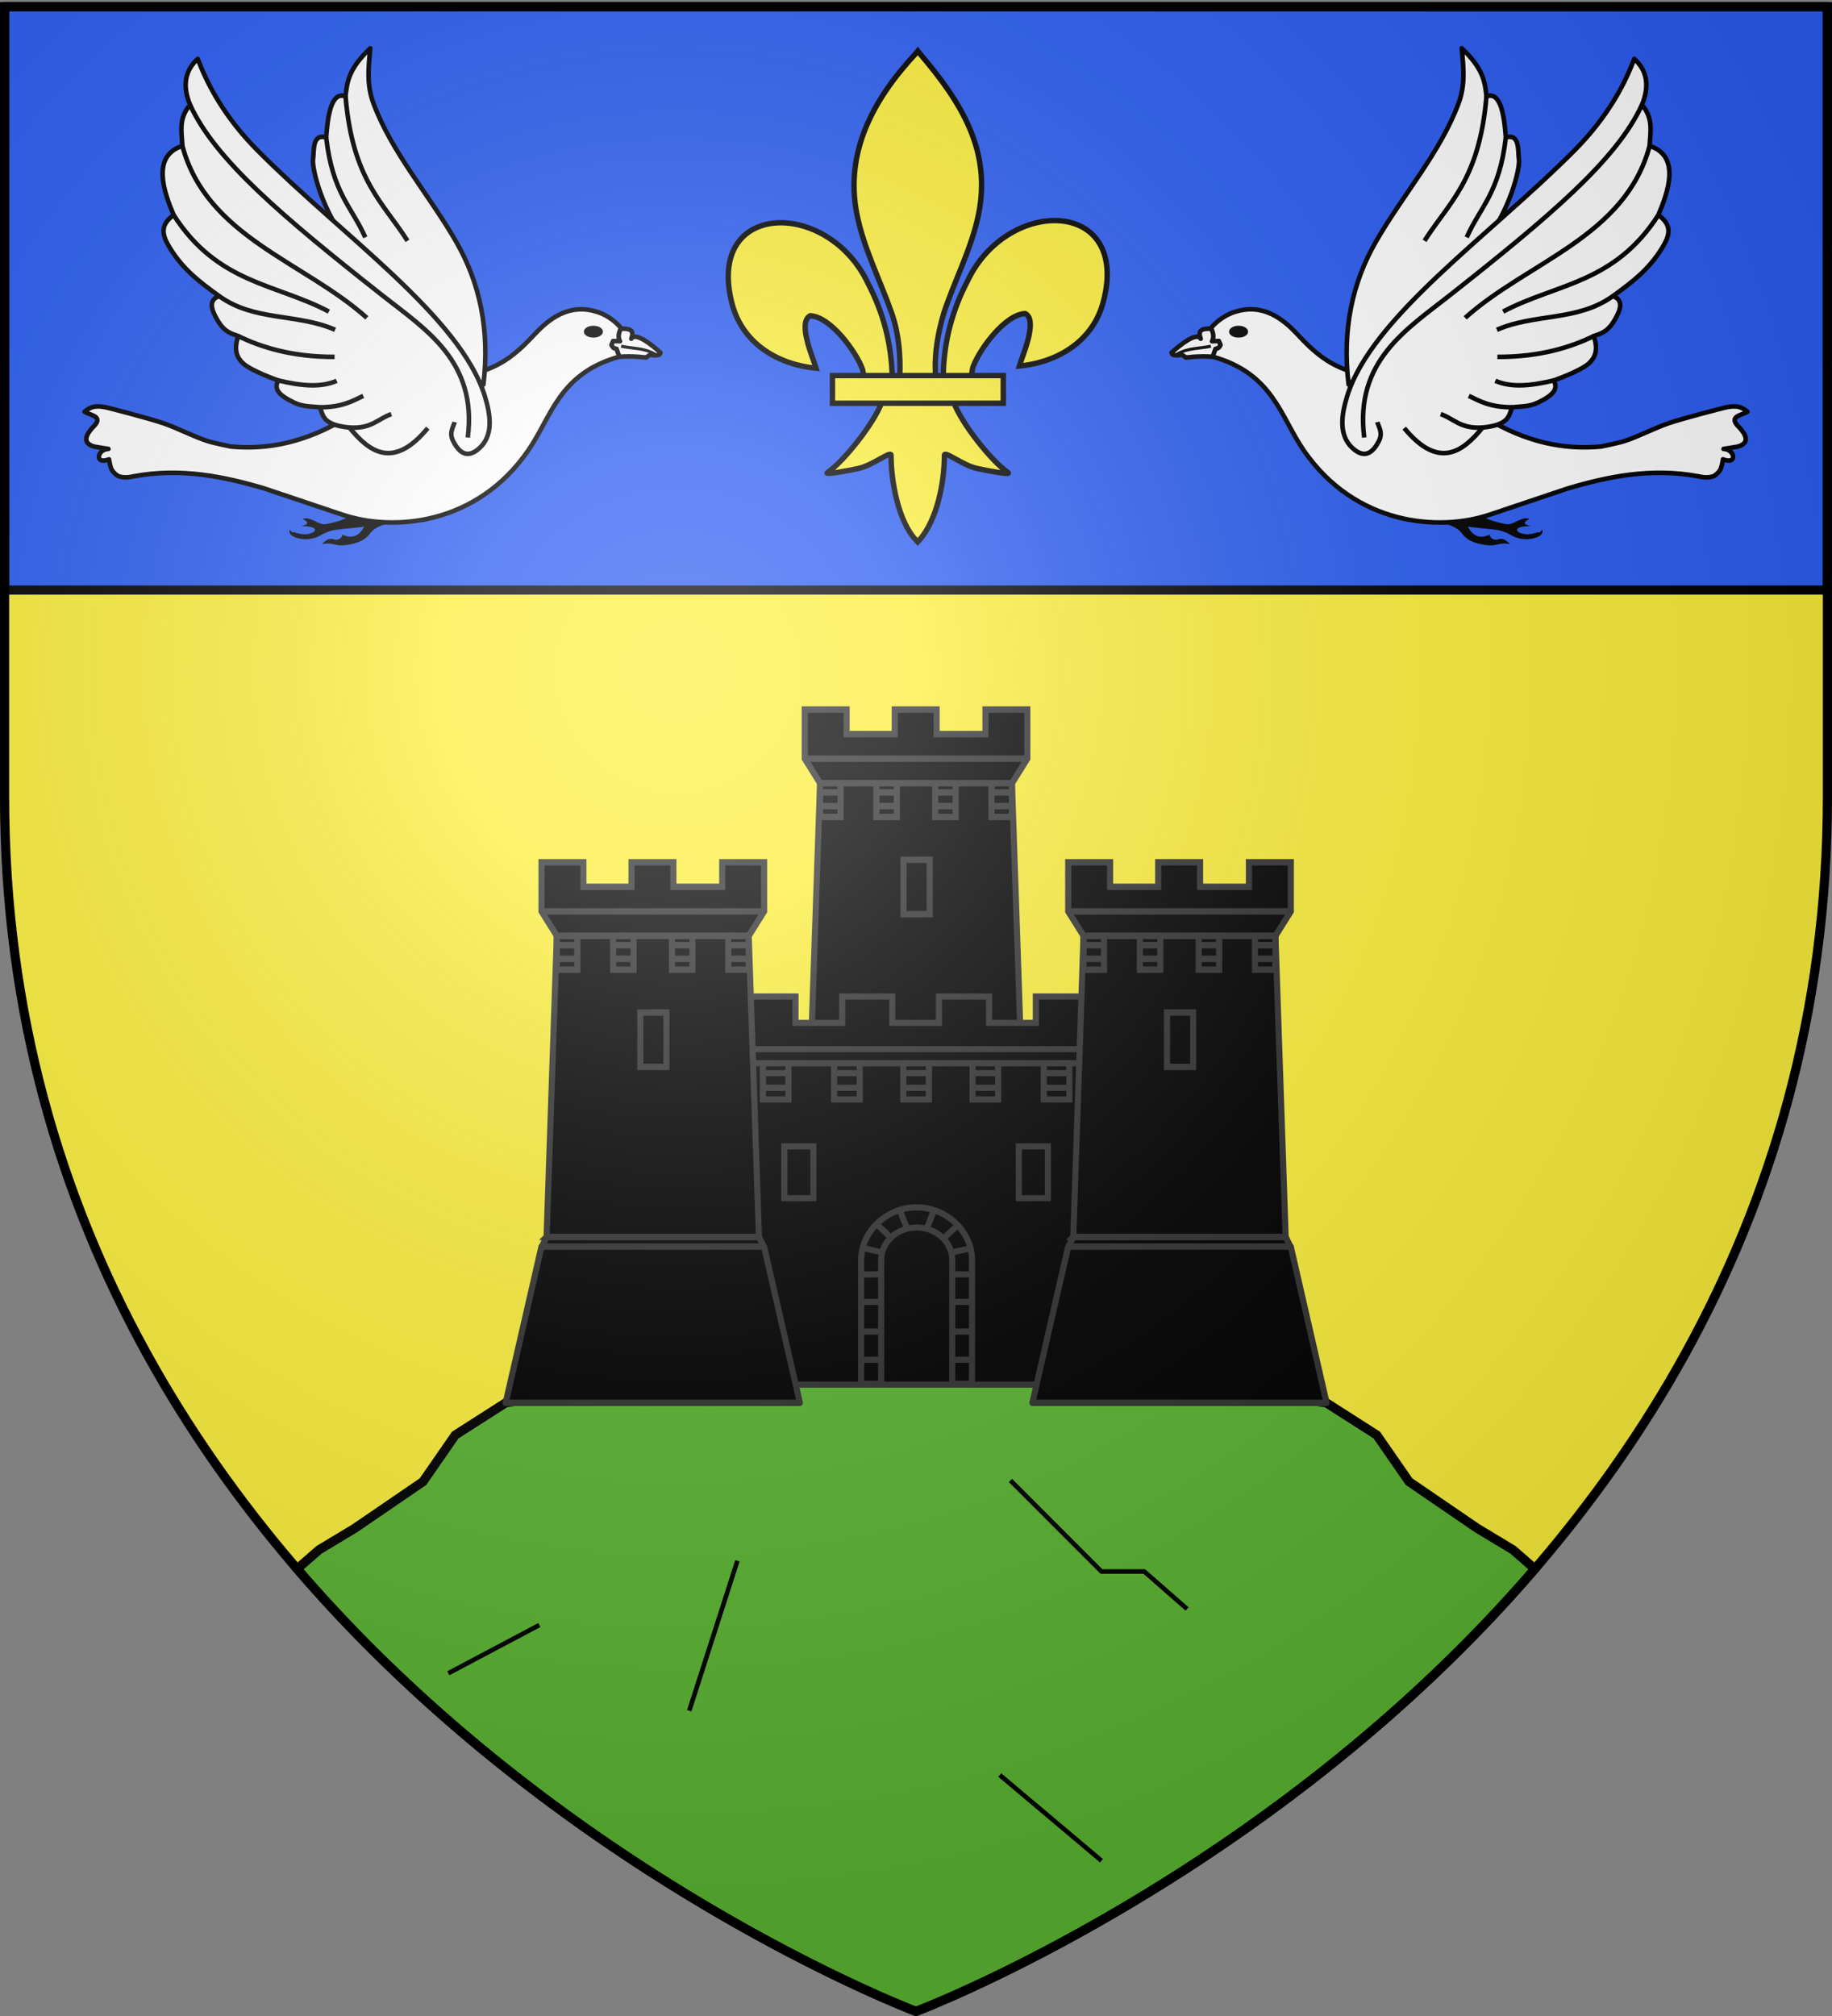
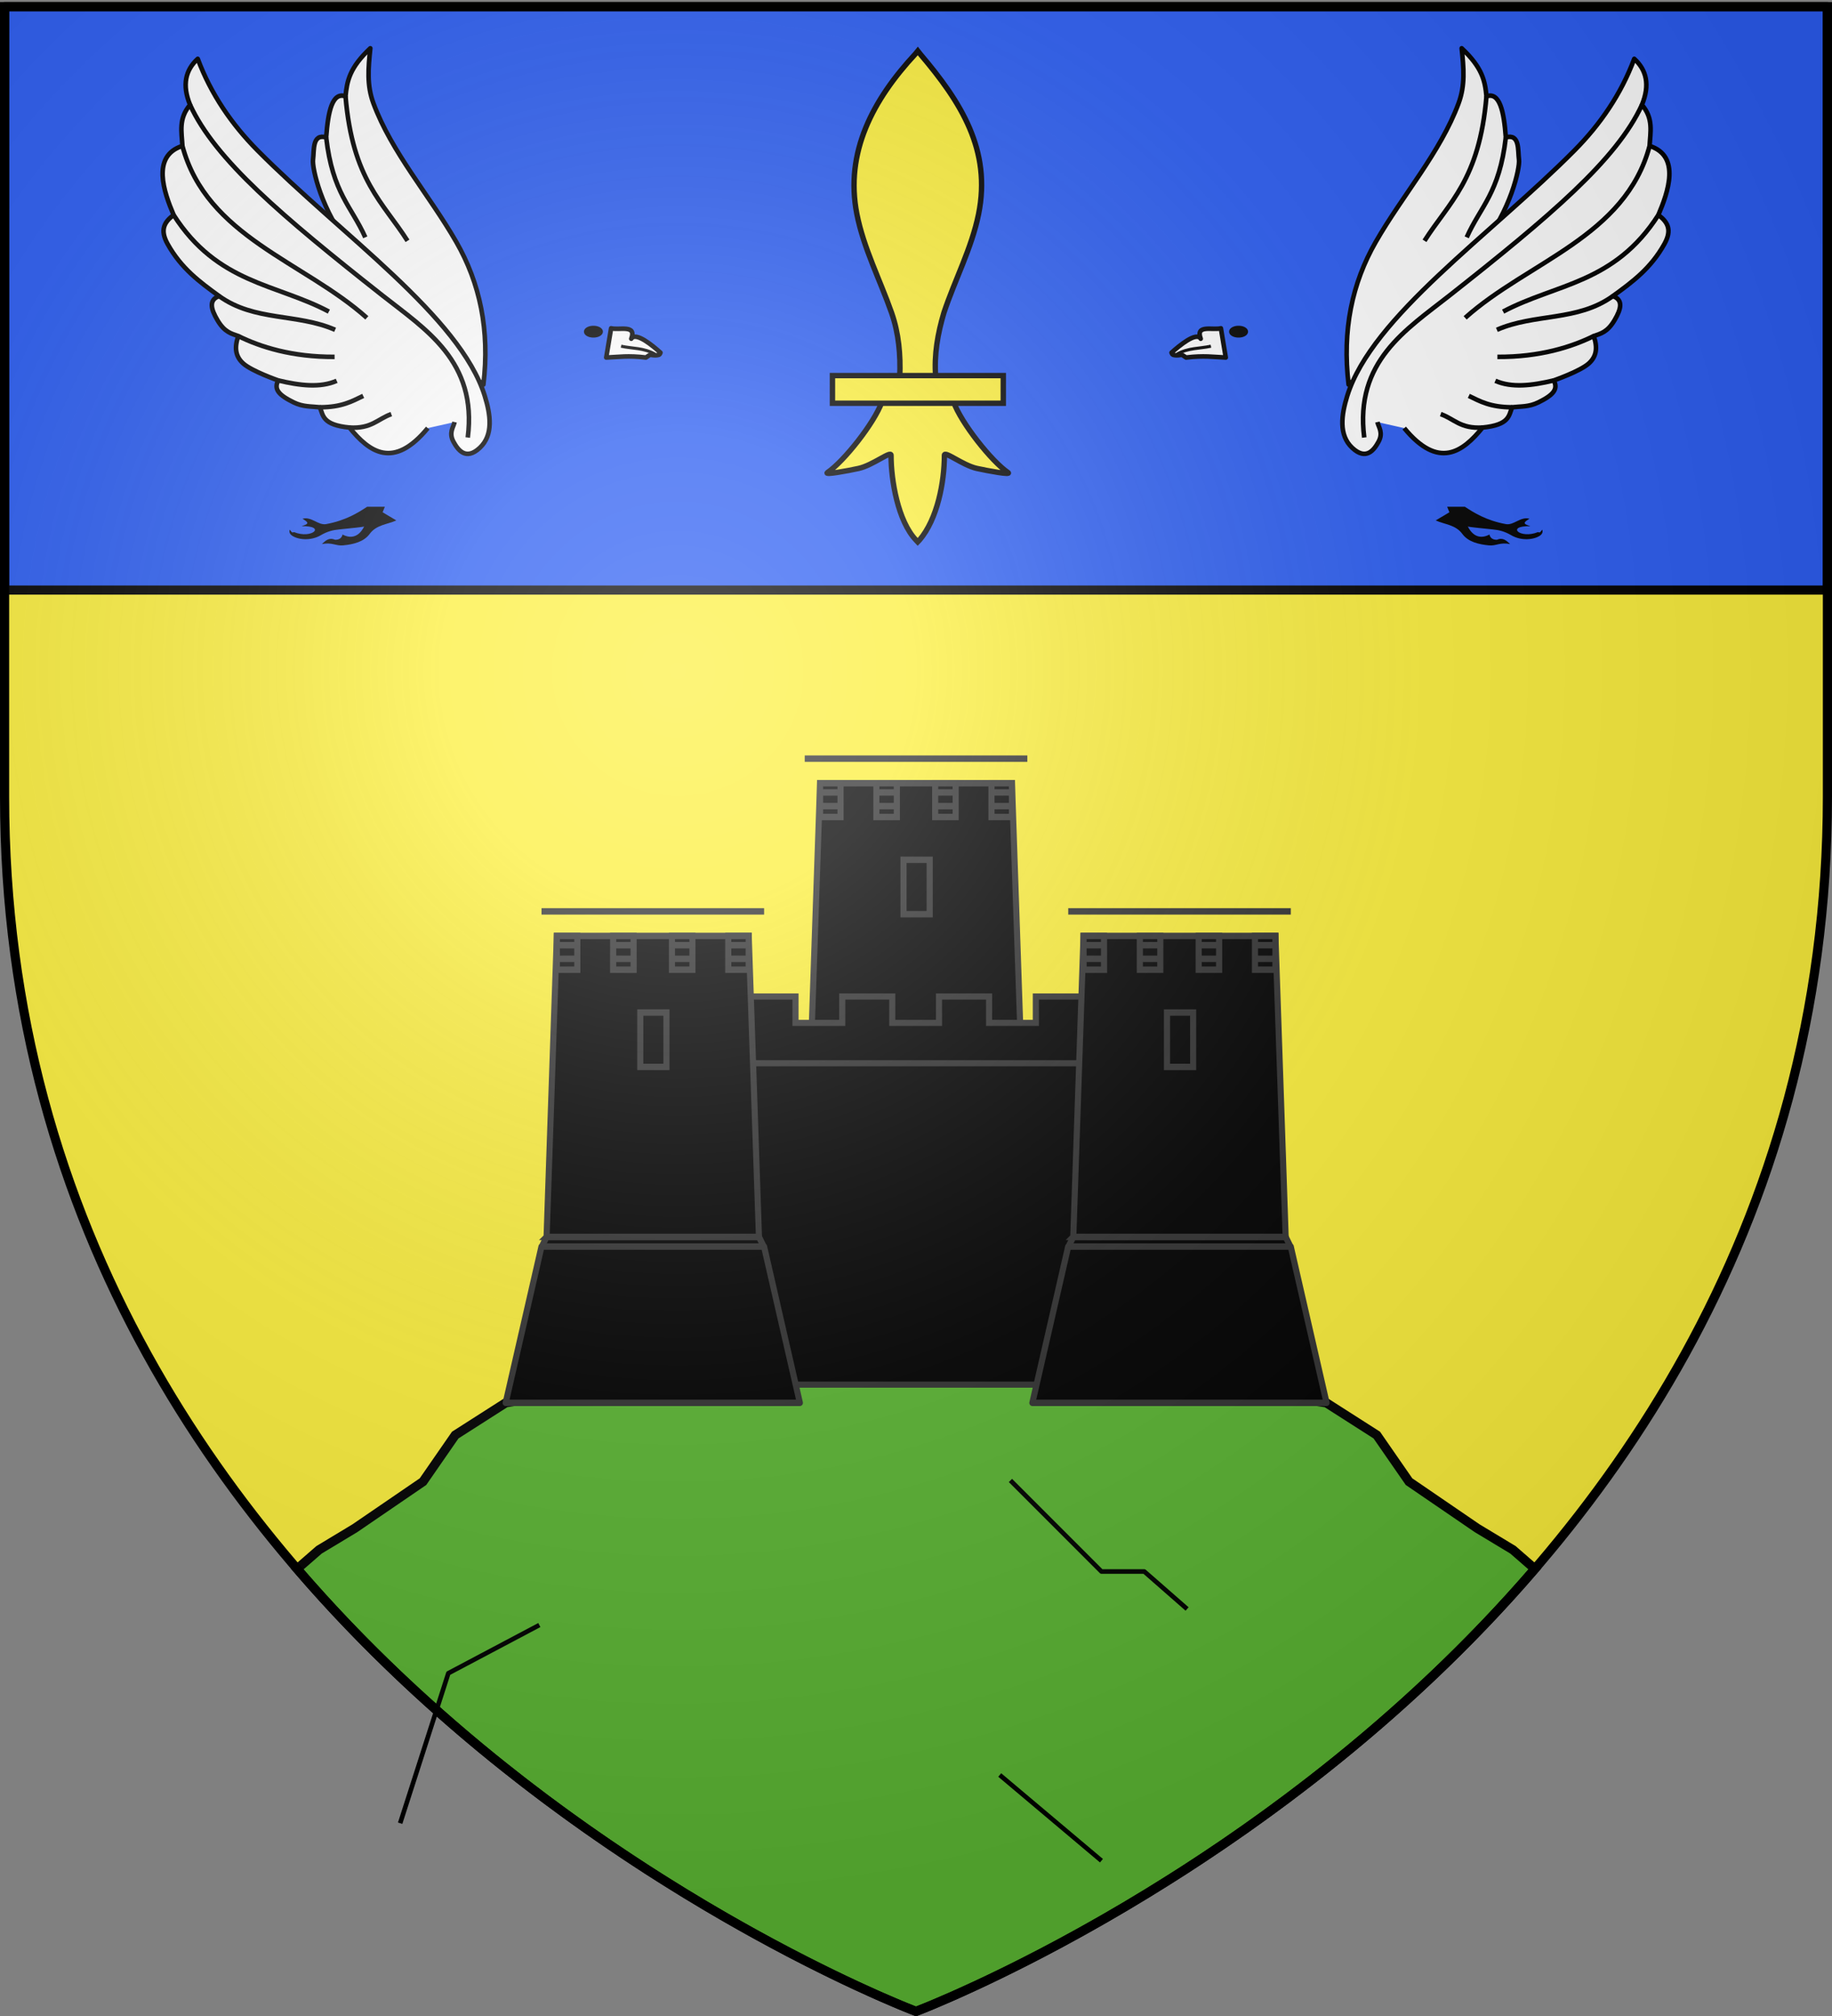
<svg xmlns="http://www.w3.org/2000/svg" xmlns:xlink="http://www.w3.org/1999/xlink" width="600" height="660" version="1.0">
  <rect width="100%" height="100%" fill="#808080" stroke="none" />
  <defs>
    <radialGradient xlink:href="#a" id="e" cx="221.445" cy="226.331" r="300" fx="221.445" fy="226.331" gradientTransform="matrix(1.353 0 0 1.349 -77.63 -85.747)" gradientUnits="userSpaceOnUse" />
    <linearGradient id="a">
      <stop offset="0" style="stop-color:white;stop-opacity:.314" />
      <stop offset=".19" style="stop-color:white;stop-opacity:.251" />
      <stop offset=".6" style="stop-color:#6b6b6b;stop-opacity:.125" />
      <stop offset="1" style="stop-color:black;stop-opacity:.125" />
    </linearGradient>
    <path id="b" d="M2.922 27.672c0-5.951 2.317-9.843 5.579-11.012 1.448-.519 3.307-.273 5.018 1.447 2.119 2.129 2.736 7.993-3.483 9.121.658-.956.619-3.081-.714-3.787-.99-.524-2.113-.253-2.676.123-.824.552-1.729 2.106-1.679 4.108H2.922z" />
  </defs>
  <g style="display:inline">
    <path d="M300 658.5s298.5-112.32 298.5-397.772V2.176H1.5v258.552C1.5 546.18 300 658.5 300 658.5z" style="fill:#fcef3c;fill-opacity:1;fill-rule:evenodd;stroke:none;stroke-width:1px;stroke-linecap:butt;stroke-linejoin:miter;stroke-opacity:1" />
    <path d="m300 451.313-82.265-.366-52.11 8.303-16.531 10.563-10.563 15.25-22.312 15.25-11.719 7.062-7.188 6.25C184.606 615.079 300 658.5 300 658.5s115.394-43.421 202.688-144.875l-7.188-6.25-11.719-7.063-22.312-15.25-10.563-15.25-16.531-10.562-59.79-8.642-74.585.704z" style="fill:#5ab532;fill-opacity:1;fill-rule:evenodd;stroke:#000;stroke-width:3;stroke-linecap:butt;stroke-linejoin:miter;stroke-opacity:1" />
-     <path d="m330.93 484.672 29.805 29.806h14.026l14.026 12.273M327.423 581.102l33.312 28.053M176.64 532.01l-29.805 15.78M241.512 510.971l-15.78 49.092" style="opacity:1;fill:none;fill-opacity:1;stroke:#000;stroke-width:1.5;stroke-linejoin:round;stroke-miterlimit:4;stroke-dasharray:none;stroke-opacity:1" />
+     <path d="m330.93 484.672 29.805 29.806h14.026l14.026 12.273M327.423 581.102l33.312 28.053M176.64 532.01l-29.805 15.78l-15.78 49.092" style="opacity:1;fill:none;fill-opacity:1;stroke:#000;stroke-width:1.5;stroke-linejoin:round;stroke-miterlimit:4;stroke-dasharray:none;stroke-opacity:1" />
  </g>
  <g transform="translate(-700)">
    <use xlink:href="#c" width="600" height="660" style="display:inline" transform="translate(-86.29 -50)" />
    <path d="M941.24 453.3V348.086h117.52V453.3H941.24zM941.24 348.086l48.23-.003h21.594l47.696.003-3.133-13.222v-8.625h-16.375v8.625h-15.313v-8.625h-16.406v8.625h-15.312v-8.625h-16.375v8.625h-15.313v-8.625h-16.406v8.625l-2.888 13.222z" style="fill:#000;fill-opacity:1;stroke:#313131;stroke-width:2;stroke-miterlimit:4;stroke-dasharray:none;stroke-opacity:1;display:inline" />
-     <path d="M995.843 348.082h8.38v11.859h-8.38v-11.859zM973.178 348.082h8.38v11.859h-8.38v-11.859zM949.857 348.086h8.38v11.858h-8.38v-11.858zM973.178 356.114h8.38M973.178 351.33h8.38M995.843 356.114h8.38M995.843 351.33h8.38M949.846 356.114h8.38M949.846 351.33h8.38M942.264 343.474h115.509M1041.84 348.082h8.38v11.859h-8.38v-11.859zM1018.519 348.086h8.38v11.858h-8.38v-11.858zM1041.84 356.114h8.38M1041.84 351.33h8.38M1018.508 356.114h8.38M1018.508 351.33h8.38M956.873 375.3h9.521v16.962h-9.521V375.3zM1000.188 395.268c-10.022 0-18.156 8.092-18.156 17.247v40.483h6.554v-40.502c0-5.869 5.217-10.64 11.642-10.64s11.642 4.771 11.642 10.64v40.502h6.475v-40.483c0-9.155-8.134-17.247-18.157-17.247zM981.746 445.146h7.06M981.927 435.933h6.88M982.108 426.223h6.517M982.042 417.234l6.546-.027M982.852 408.603l5.757 1.345M986.877 400.573l4.48 4.177M994.954 396.901l2.173 5.458M1018.161 445.146h-7.06M1017.98 435.933h-6.88M1017.8 426.223h-6.518M1017.865 417.234l-6.546-.027M1017.76 408.656l-5.758 1.345M1013.324 401.425l-4.48 4.177M1005.7 396.71l-2.172 5.458M1033.672 375.3h9.522v16.962h-9.522V375.3z" style="fill:#000;fill-opacity:1;stroke:#313131;stroke-width:2;stroke-miterlimit:4;stroke-dasharray:none;stroke-opacity:1;display:inline" />
    <use xlink:href="#c" width="600" height="660" style="display:inline" transform="translate(-172.5)" />
    <g id="c" style="display:inline">
      <path d="m838.113 459.051 11.726-48.724h72.902l11.725 48.724h-96.353zM849.946 410.327l1.568-3.024h69.551l1.569 3.024h-72.688z" style="fill:#000;fill-opacity:1;stroke:#313131;stroke-width:2;stroke-linejoin:round;stroke-miterlimit:4;stroke-dasharray:none;stroke-opacity:1" transform="matrix(1 0 0 1.05 200 -22.739)" />
-       <path d="M849.855 290.508V305.817l5.023 7.655h62.849l5.023-7.655V290.508h-13.713v7.655H893.04v-7.655h-13.713v7.655h-15.76v-7.655h-13.712z" style="fill:#000;fill-opacity:1;stroke:#313131;stroke-width:2;stroke-miterlimit:4;stroke-dasharray:none;stroke-opacity:1" transform="matrix(1 0 0 1.05 200 -22.739)" />
      <path d="M851.513 407.31h69.552l-3.352-93.841h-62.848l-3.352 93.84z" style="fill:#000;fill-opacity:1;stroke:#313131;stroke-width:2;stroke-miterlimit:4;stroke-dasharray:none;stroke-opacity:1" transform="matrix(1 0 0 1.05 200 -22.739)" />
      <path d="M854.873 313.472h6.704v10.54h-6.704v-10.54zM911.01 313.469h6.703v10.54h-6.703v-10.54zM892.574 313.469h6.704v10.54h-6.704v-10.54zM873.309 313.472h6.704v10.54h-6.704v-10.54zM892.574 320.608h6.704M892.574 316.355h6.704M911.01 320.608h6.703M911.01 316.355h6.703M873.3 320.608h6.704M873.3 316.355h6.704M854.865 320.608h6.703M854.865 316.355h6.703M849.855 305.817h72.895M882.199 337.353h8.57v16.961h-8.57v-16.961z" style="fill:#000;fill-opacity:1;stroke:#313131;stroke-width:2;stroke-miterlimit:4;stroke-dasharray:none;stroke-opacity:1" transform="matrix(1 0 0 1.05 200 -22.739)" />
    </g>
  </g>
  <path d="M1.5 2.176h597v191H1.5z" style="opacity:1;fill:#2b5df2;fill-opacity:1;stroke:#000;stroke-width:3;stroke-linejoin:round;stroke-miterlimit:4;stroke-dasharray:none;stroke-opacity:1" />
-   <path d="M360.348 474.115c.142-6.195 1.675-11.954 4.529-17.41 7.471-15.72 30.292-15.344 25.261 3.88-1.853 7.085-8.15 11.248-15.632 11.962.54-1.866 3.51-8.465 1.113-9.756-3.834.145-8.595 6.77-9.74 9.93-.165.454-.118.978-.303 1.424" style="fill:#fcef3c;fill-opacity:1;fill-rule:evenodd;stroke:#000;stroke-width:1;stroke-linecap:butt;stroke-linejoin:miter;stroke-miterlimit:4;stroke-dasharray:none;stroke-opacity:1;display:inline" transform="matrix(1.76 0 0 1.76 -325.282 -711.858)" />
-   <path d="M350.844 474.525c-.142-6.196-1.675-11.954-4.529-17.41-7.471-15.72-30.292-15.344-25.262 3.88 1.854 7.084 8.151 11.248 15.632 11.962-.54-1.867-3.51-8.465-1.112-9.756 3.834.144 8.594 6.77 9.74 9.93.164.453.118.977.303 1.424" style="fill:#fcef3c;fill-opacity:1;fill-rule:evenodd;stroke:#000;stroke-width:1;stroke-linecap:butt;stroke-linejoin:miter;stroke-miterlimit:4;stroke-dasharray:none;stroke-opacity:1" transform="matrix(1.76 0 0 1.76 -325.282 -711.858)" />
  <path d="M355.154 414.5c-7.871 8.485-13.156 18.296-10.878 29.803 1.257 6.348 4.304 12.228 6.453 18.344 1.344 3.837 1.687 7.845 1.528 11.878h6.679c-.32-4.063.38-8 1.528-11.878 2.047-6.154 5.162-11.99 6.453-18.344 2.413-11.878-3.25-20.836-10.844-29.766l-.464-.592-.455.555z" style="fill:#fcef3c;fill-opacity:1;fill-rule:nonzero;stroke:#000;stroke-width:1;stroke-linecap:butt;stroke-linejoin:miter;stroke-miterlimit:4;stroke-dasharray:none;stroke-opacity:1" transform="matrix(1.76 0 0 1.76 -325.282 -711.858)" />
  <path d="M348.926 479.228c-1.396 3.913-7.089 11.08-10.112 13.122-.785.53 3.748-.305 5.778-.75 2.662-.584 6.122-3.42 6.04-2.419-.007 4.584 1.281 12.232 4.641 15.747l.318.339.329-.34c3.358-3.916 4.624-10.803 4.64-15.746-.08-1.001 3.38 1.835 6.041 2.419 2.03.445 6.562 1.28 5.778.75-3.023-2.043-8.713-9.21-10.11-13.122h-13.343z" style="fill:#fcef3c;fill-opacity:1;fill-rule:evenodd;stroke:#000;stroke-width:1;stroke-linecap:butt;stroke-linejoin:miter;stroke-miterlimit:4;stroke-dasharray:none;stroke-opacity:1" transform="matrix(1.76 0 0 1.76 -325.282 -711.858)" />
  <path d="M339.727 474.326h31.789v5.15h-31.789z" style="fill:#fcef3c;fill-opacity:1;stroke:#000;stroke-width:1;stroke-miterlimit:4;stroke-dasharray:none;stroke-opacity:1" transform="matrix(1.76 0 0 1.76 -325.282 -711.858)" />
  <g id="d">
    <path d="M201.992 97.48c2.672.714 8.419-1.354 6.607 3.417 1.446-2.401 7.101 2.342 9.57 4.557 0 0-.225.598-.456.683-1.142.42-2.962 0-2.962 0l-1.367.912c-5.856-.715-8.854-.17-12.987 0l1.595-9.57z" style="opacity:1;fill:#fff;fill-opacity:1;stroke:#000;stroke-width:1.5;stroke-linejoin:round;stroke-miterlimit:4;stroke-dasharray:none;stroke-opacity:1;display:inline" transform="translate(-1.85 10)" />
    <path d="M205.261 103.337c3.707.814 7.414.51 11.121 2.6" style="opacity:1;fill:#fff;fill-opacity:1;stroke:#000;stroke-width:1;stroke-linejoin:round;stroke-miterlimit:4;stroke-dasharray:none;stroke-opacity:1;display:inline" transform="translate(-1.85 10)" />
    <path d="M125.706 161.291c-4.114 1.056-2.694 1.03-12.827 2.041-2 .2-3.794.621-5.976 1.895-3.314 1.935-7.422 1.484-9.418.127-.606-.413-1.08-1.172-.724-1.945.68.893.716 1.036 1.396.798 5.87 2.373 10.685-2.116 2.46-1.945 2.66-.802 2.266-1.235.31-2.428 2.932-.832 5.112 2.22 7.725 1.749 6.392-1.152 10.573-3.79 13.44-5.685h5.8l-2.186 5.393z" style="opacity:1;fill:#000;fill-opacity:1;stroke:none;stroke-width:1;stroke-linejoin:round;stroke-miterlimit:4;stroke-dasharray:none;stroke-opacity:1;display:inline" transform="translate(-1.85 10)" />
    <path d="M131.65 160.382c-3 1.352-6.567 1.376-8.803 4.508-1.93 2.522-5.233 3.312-8.588 3.65-2.45.247-3.552-1.08-6.978-.43 1.168-1.08 2.293-2.26 4.294-1.395 1.418.023 2.196-.595 2.47-1.717 2.874 1.526 5.694.77 7.426-3.417l5.67-3.883 4.509 2.684z" style="opacity:1;fill:#000;fill-opacity:1;stroke:none;stroke-width:1;stroke-linejoin:round;stroke-miterlimit:4;stroke-dasharray:none;stroke-opacity:1;display:inline" transform="translate(-1.85 10)" />
-     <path d="M29.532 124.773c2.1-1.668 3.835-2.353 8.625-1.015 0 0 12.162 3.089 17.249 4.82 4.428 1.507 9.999 4.423 14.459 5.834 2.235.707 7.61 1.776 7.61 1.776 12.302 1.152 24.733-1.464 37.795-9.386l37.796-13.951c11.903-1.254 18.257-7.374 24.034-13.571 5.404-5.796 11.943-9.918 20.428-7.145 1.819.595 5.08 2.104 7.733 5.266-.72 1.286-1.147 3.036-.358 4.322l-2.242-.09-.539 1.255c.49 1.16.828 1.13 1.646 1.309l.91 2.574c-19.717 5.502-22.194 19.57-29.73 30.556-16.952 24.714-44.376 26.74-60.984 21.165l-25.65-8.61c-13.085-3.857-27.271-6.82-42.689-3.946-.336.063-2.835.747-4.842 0-.893-.332-1.842-1.336-2.332-2.152-.545-.906-.897-3.408-.897-3.408-4.9 1.926-3.859-3.36-.18-3.408l-4.484-.717c-3.193-.849-3.941-2.727-.717-6.278 3.984-3.781-.728-3.901-2.64-5.2z" style="opacity:1;fill:#fff;fill-opacity:1;stroke:#000;stroke-width:1.5;stroke-linejoin:round;stroke-miterlimit:4;stroke-dasharray:none;stroke-opacity:1;display:inline" transform="translate(-1.85 10)" />
    <path d="M160.168 115.895c2.15-17.748-1.156-33.216-8.878-46.674-8.789-15.32-21.151-29.276-27.142-45.406-2.213-5.96-1.675-11.553-1.014-18.01-6.785 6.355-7.64 10.7-8.117 15.727-4.314-1.517-5.72 4.895-6.342 13.444-4.624-1.266-3.9 4.17-4.312 7.357-.33 2.553 2.664 16.767 12.586 28.885 3.128 22.83 24.266 30.03 43.22 44.677z" style="opacity:1;fill:#fff;fill-opacity:1;stroke:#000;stroke-width:1.5;stroke-linejoin:round;stroke-miterlimit:4;stroke-dasharray:none;stroke-opacity:1;display:inline" transform="translate(-1.85 10)" />
    <path d="M115.017 21.532c2.3 27.425 12.309 34.723 20.293 47.308M108.675 34.976c2.095 18.25 8.304 22.61 12.81 32.723" style="opacity:1;fill:none;fill-opacity:1;stroke:#000;stroke-width:1.5;stroke-linejoin:round;stroke-miterlimit:4;stroke-dasharray:none;stroke-opacity:1;display:inline" transform="translate(-1.85 10)" />
    <path d="M150.734 128.18c-.37 1.652-1.995 3.465-.359 6.456 1.431 2.616 4.022 6.265 8.61 1.973 4.49-4.2 3.555-10.81 1.614-17.04-8.08-25.93-46.95-52.629-74.437-80.356-8.393-8.466-15.244-18.39-19.55-29.954-4.008 3.664-5.197 8.535-2.512 15.067-3.865 4.484-2.743 8.968-2.511 13.453-10.275 3.262-6.024 15.2-2.87 22.6-3.178 2.393-4.513 4.946-1.973 9.506 4.458 8.002 10.55 12.465 16.86 17.04-3.44 1.271-2.727 4.19-.538 7.892 2.357 3.984 4.544 4.384 6.816 5.202-1.315 3.814-.93 6.675 1.615 8.968 2.842 2.562 11.48 5.56 11.48 5.56-1.52 2.848.118 4.771 5.021 7.175 3.14 1.54 5.74 1.278 8.61 1.614 1.122 2.708.794 5.757 9.686 6.637 6.514 8.047 14.423 13.806 25.65.18" style="opacity:1;fill:#fff;fill-opacity:1;stroke:#000;stroke-width:1.5;stroke-linejoin:round;stroke-miterlimit:4;stroke-dasharray:none;stroke-opacity:1;display:inline" transform="translate(-1.85 10)" />
    <path d="M898.804 98.584a2.6 1.435 0 1 1-5.201 0 2.6 1.435 0 1 1 5.201 0z" style="opacity:1;fill:#000;fill-opacity:1;stroke:#000;stroke-width:1;stroke-linejoin:round;stroke-miterlimit:4;stroke-dasharray:none;stroke-opacity:1;display:inline" transform="translate(-701.85 10)" />
    <path d="M64.1 24.326c8.21 17.934 30.196 36.54 63.009 62.405 14.136 11.144 31.121 21.55 27.94 46.509" style="opacity:1;fill:none;fill-opacity:1;stroke:#000;stroke-width:1.5;stroke-linejoin:round;stroke-miterlimit:4;stroke-dasharray:none;stroke-opacity:1;display:inline" transform="translate(-1.85 10)" />
    <path d="M61.589 37.779c7.93 29.784 39.874 37.878 60.409 56.278M58.72 60.379C73.121 82.92 92.32 82.848 109.56 92.012M73.607 86.925c11.587 8.36 25.531 5.596 37.999 11.05M79.884 100.019c7.191 3.547 17.608 6.899 31.551 6.815M92.978 114.547c7.12 1.707 13.824 2.478 19.139.123M106.61 123.336c7.194-.01 10.509-1.96 14.195-3.725M116.296 129.973c7.262.457 9.271-2.839 13.709-4.4" style="opacity:1;fill:none;fill-opacity:1;stroke:#000;stroke-width:1.5;stroke-linejoin:round;stroke-miterlimit:4;stroke-dasharray:none;stroke-opacity:1;display:inline" transform="translate(-1.85 10)" />
  </g>
  <use xlink:href="#d" width="600" height="660" transform="matrix(-1 0 0 1 600 0)" />
  <path d="M300 658.5s298.5-112.32 298.5-397.772V2.176H1.5v258.552C1.5 546.18 300 658.5 300 658.5z" style="opacity:1;fill:url(#e);fill-opacity:1;fill-rule:evenodd;stroke:none;stroke-width:1px;stroke-linecap:butt;stroke-linejoin:miter;stroke-opacity:1" />
  <path d="M300 658.5S1.5 546.18 1.5 260.728V2.176h597v258.552C598.5 546.18 300 658.5 300 658.5z" style="opacity:1;fill:none;fill-opacity:1;fill-rule:evenodd;stroke:#000;stroke-width:3;stroke-linecap:butt;stroke-linejoin:miter;stroke-miterlimit:4;stroke-dasharray:none;stroke-opacity:1" />
</svg>